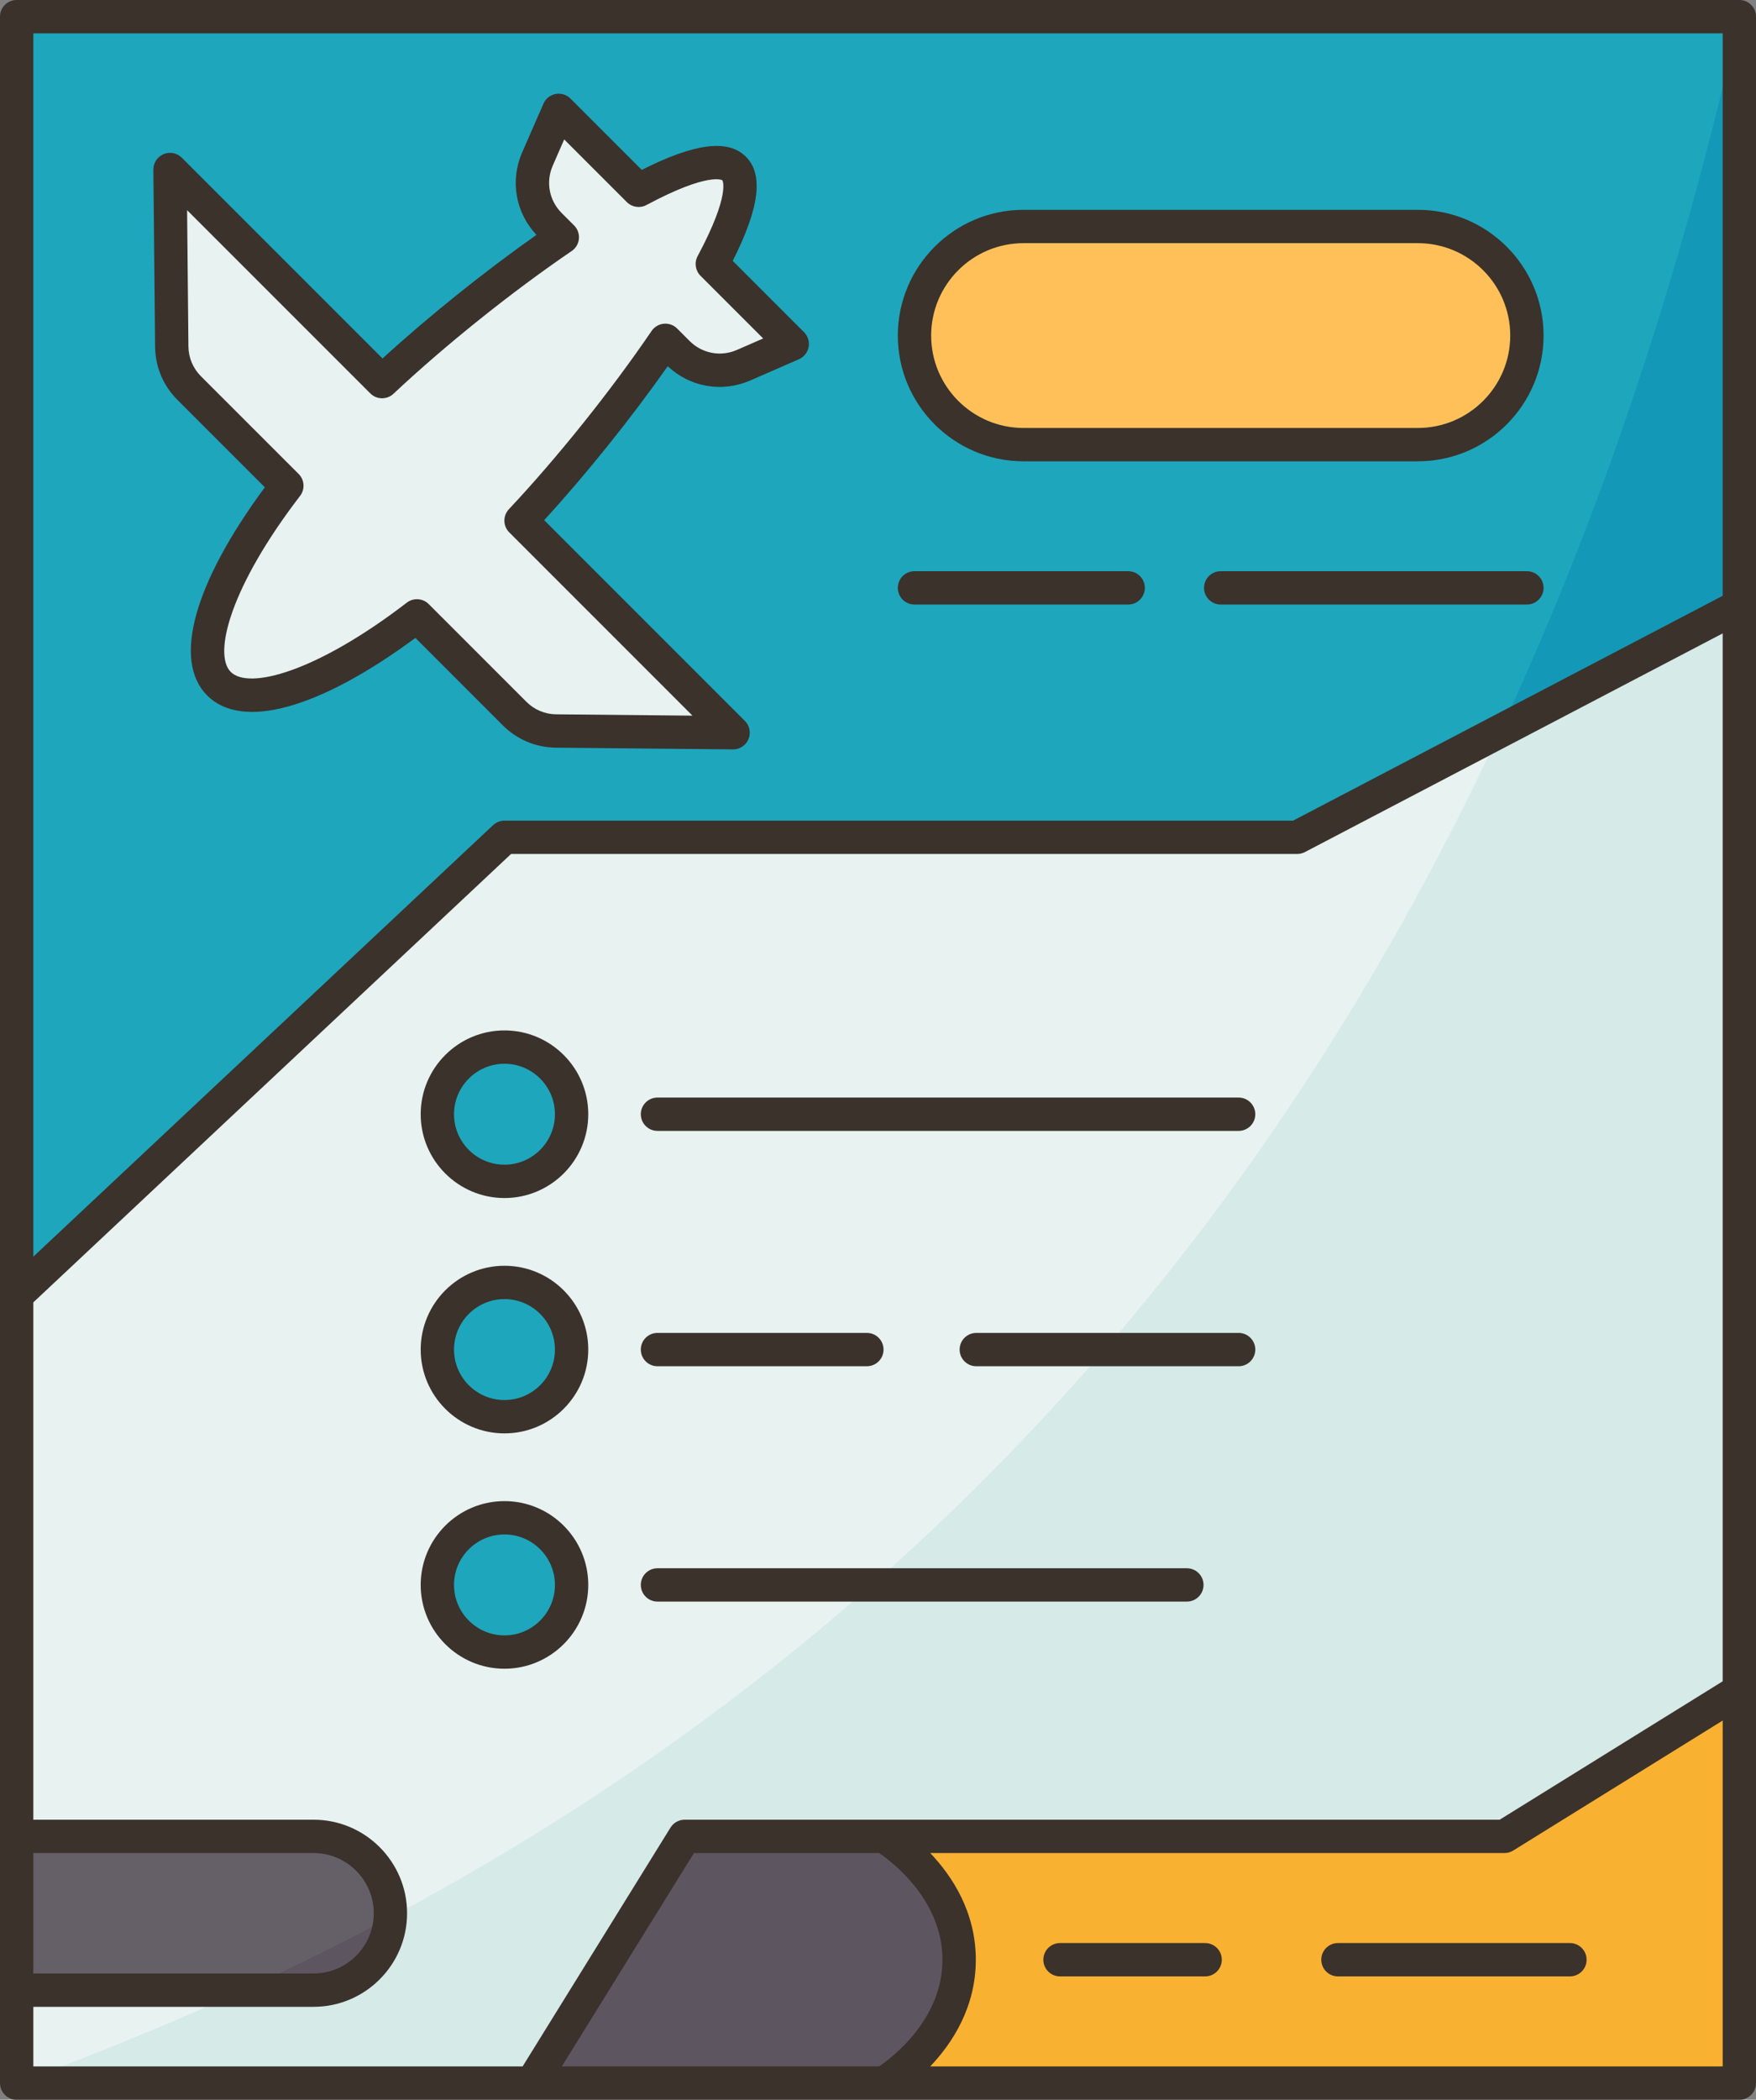
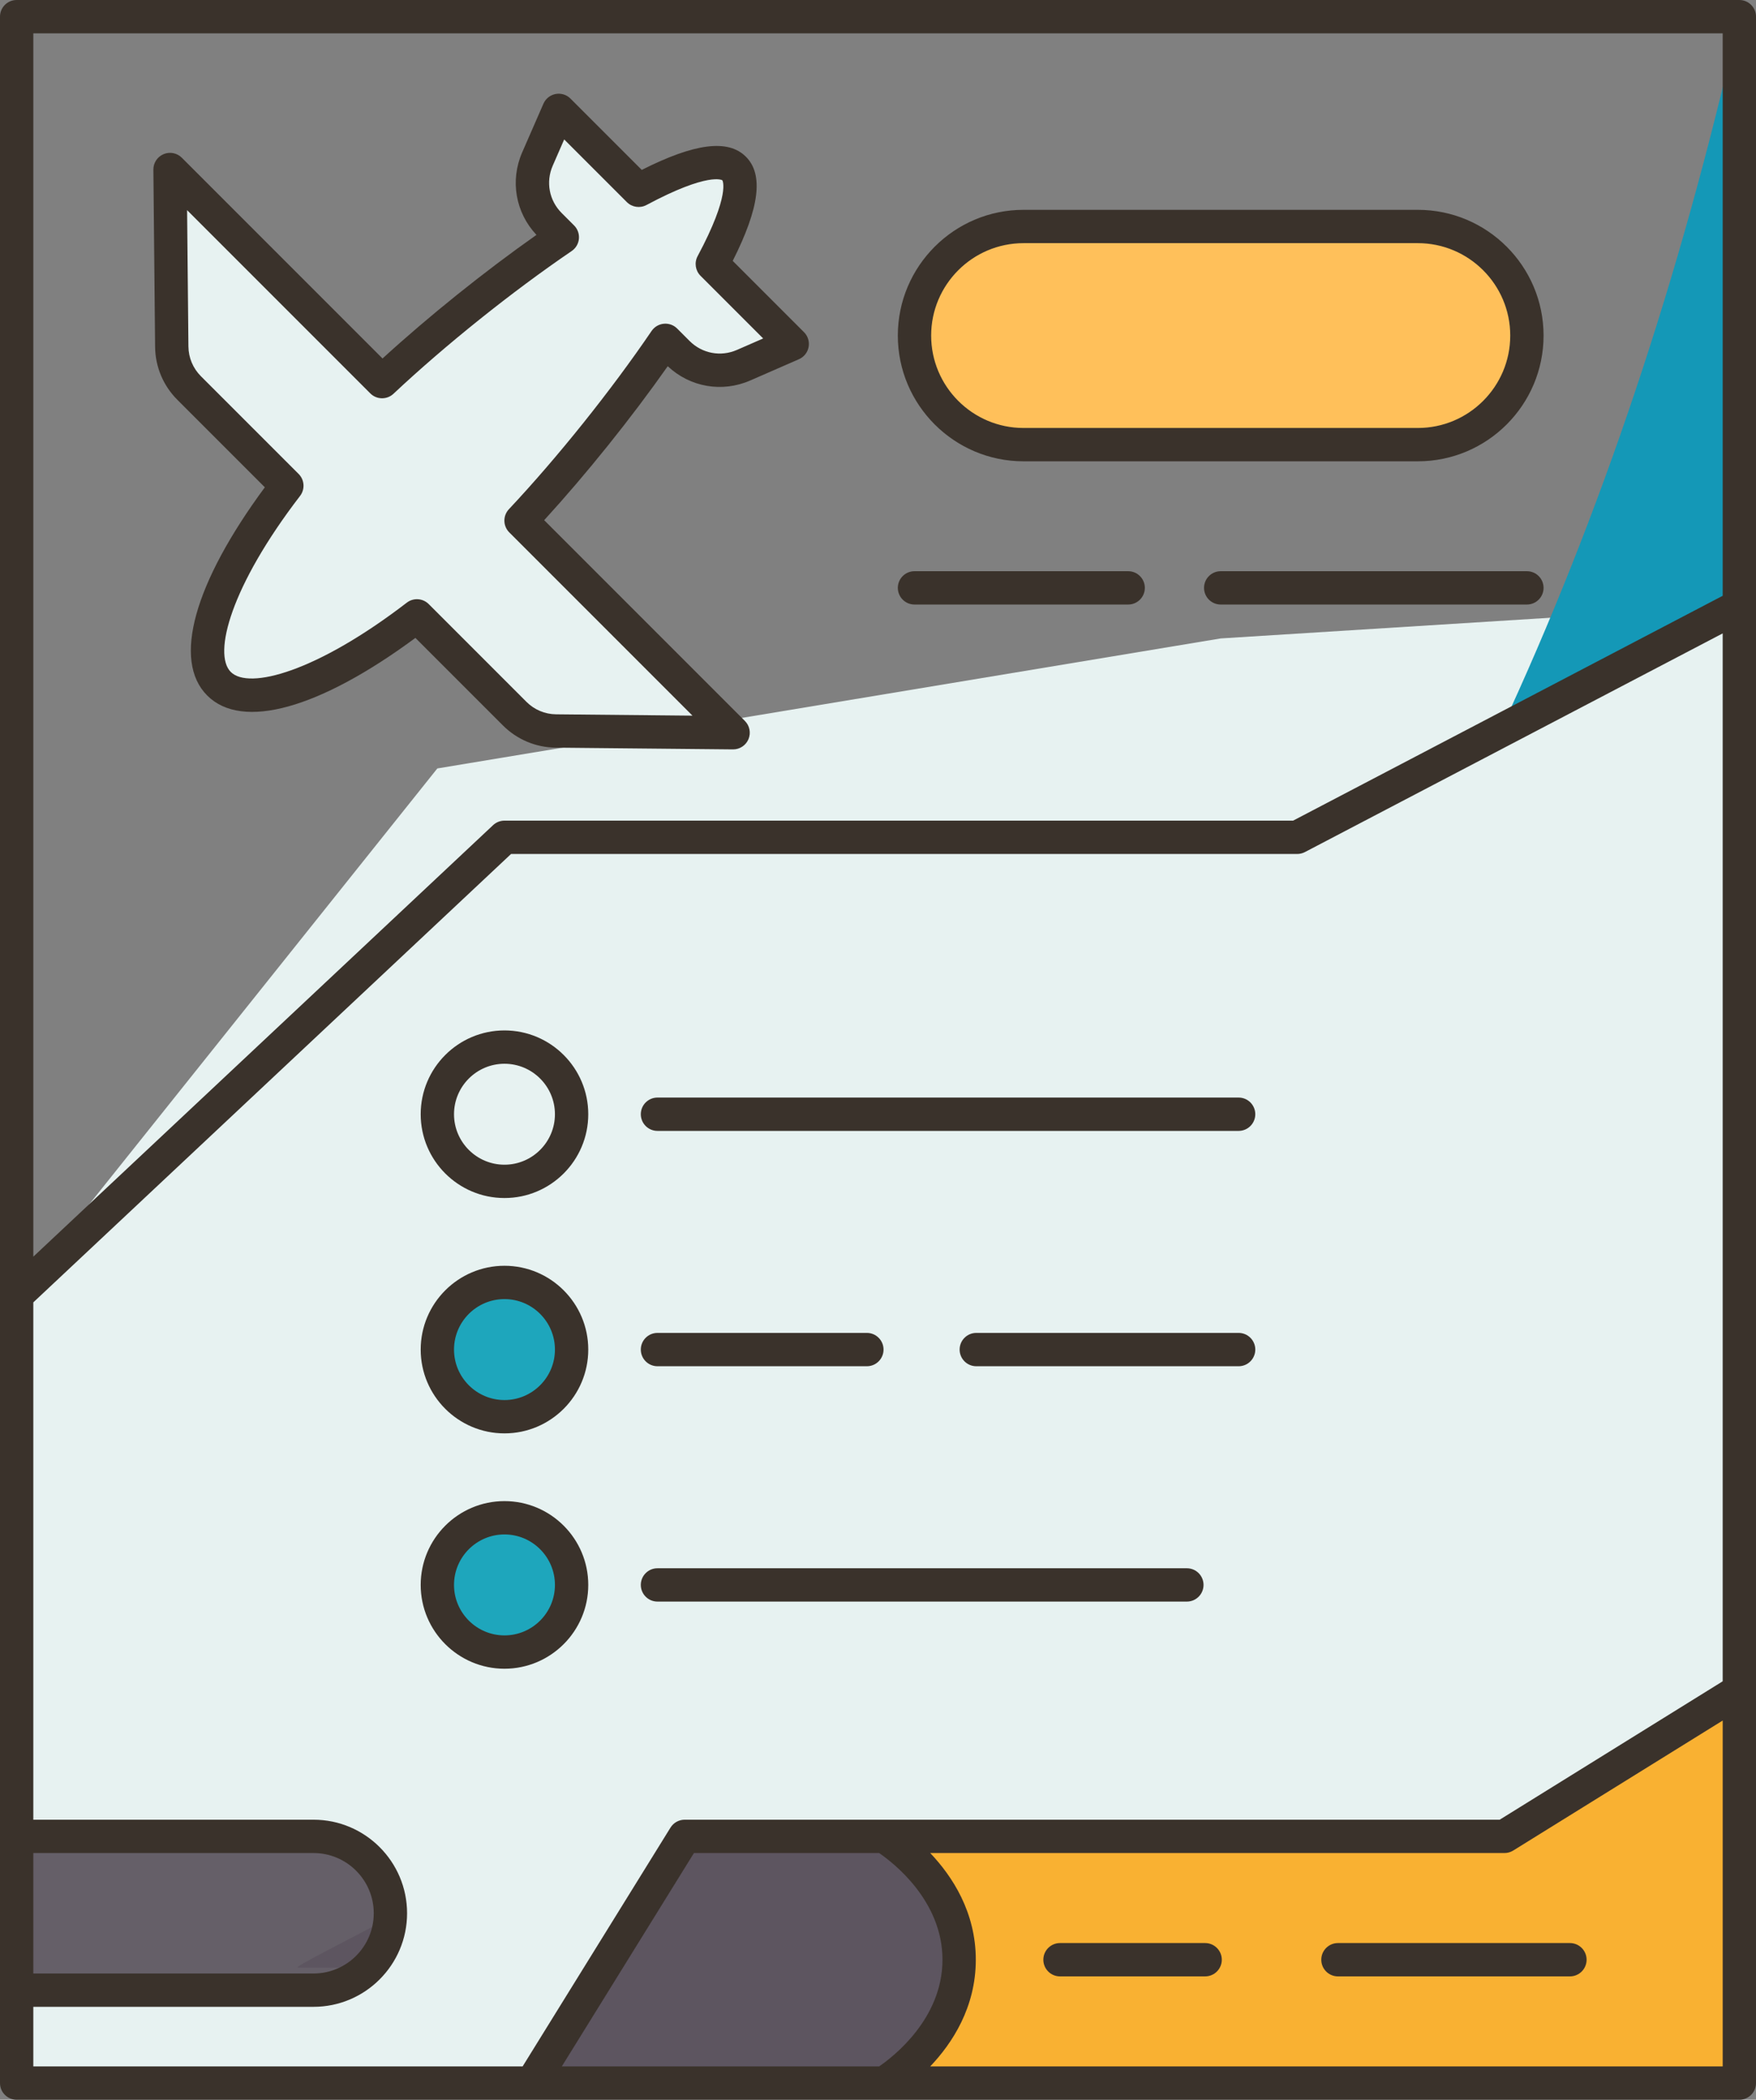
<svg xmlns="http://www.w3.org/2000/svg" height="504.0" preserveAspectRatio="xMidYMid meet" version="1.0" viewBox="0.0 0.0 421.6 504.0" width="421.6" zoomAndPan="magnify">
  <rect x="0.0" y="0.0" width="421.6" height="504.0" fill="#808080" stroke="none" />
  <g>
    <g>
      <g id="change1_1">
        <path d="M336.997 359.601L212.251 440.791 212.251 500.001 417.601 500.001 417.601 405.791z" fill="#ffc05a" />
      </g>
      <g id="change2_1">
        <path d="M293.076,153.243l-188.075,31.208l-101,126.429v129.91c7.502,12.303,7.502,24.607,0,36.91v22.3 h123.71l43.054-40.755l41.486-18.455h148.95l56.4-35v-260.36L293.076,153.243z" fill="#e7f2f1" />
      </g>
      <g id="change3_1">
        <path d="M121.121,364.311c8.9,0,16.12,7.22,16.12,16.12s-7.22,16.11-16.12,16.11s-16.12-7.21-16.12-16.11 S112.221,364.311,121.121,364.311z" fill="#1ea6bc" />
      </g>
      <g id="change3_2">
        <path d="M121.121,307.821c8.9,0,16.12,7.22,16.12,16.12s-7.22,16.11-16.12,16.11s-16.12-7.21-16.12-16.11 S112.221,307.821,121.121,307.821z" fill="#1ea6bc" />
      </g>
      <g id="change3_3">
-         <path d="M121.121,251.331c8.9,0,16.12,7.22,16.12,16.12c0,8.9-7.22,16.11-16.12,16.11 s-16.12-7.21-16.12-16.11C105.001,258.551,112.221,251.331,121.121,251.331z" fill="#1ea6bc" />
-       </g>
+         </g>
      <g id="change3_4">
-         <path d="M417.601,4.001v141.43l-106.15,55.55h-190.33l-117.12,109.9V4.001H417.601z" fill="#1ea6bc" />
-       </g>
+         </g>
      <g id="change1_2">
        <path d="M340.411,54.371c14.46,0,26.18,11.72,26.18,26.18c0,7.23-2.93,13.77-7.67,18.51 c-4.74,4.74-11.28,7.67-18.51,7.67h-94.67c-14.46,0-26.18-11.73-26.18-26.18c0-7.23,2.93-13.77,7.67-18.51 c4.73-4.74,11.28-7.67,18.51-7.67H340.411z" fill="#ffc05a" />
      </g>
      <g id="change4_1">
        <path d="M212.251,440.791c0,0,18.03,10.58,18.03,29.6c0,19.02-18.03,29.61-18.03,29.61h-84.54l36.67-59.21 H212.251z" fill="#655f68" />
      </g>
      <g id="change4_2">
        <path d="M75.281,440.791c10.19,0,18.45,8.26,18.45,18.45c0,5.1-2.07,9.72-5.4,13.06 c-3.34,3.34-7.95,5.4-13.05,5.4H4.001v-36.91H75.281z" fill="#655f68" />
      </g>
      <g id="change2_2">
        <path d="M190.211,82.561l-11.69,5.1c-5.37,2.35-11.63,1.17-15.78-2.98l-2.99-2.99 c-10.05,14.78-22.9,30.76-34.65,43.28l50.91,50.91l-42.51-0.42c-3.73-0.03-7.3-1.53-9.94-4.17l-23.46-23.46 c-21.12,16.23-40.42,23.39-47.52,16.29c-7.1-7.1,0.06-26.4,16.29-47.52l-23.46-23.47c-2.64-2.63-4.14-6.2-4.17-9.93l-0.42-42.51 l50.91,50.91c12.52-11.75,28.5-24.6,43.28-34.65l-2.99-3c-4.15-4.14-5.33-10.4-2.98-15.77l5.1-11.69l19.19,19.19 c11.04-5.91,19.68-8.48,22.93-5.24c3.24,3.25,0.67,11.89-5.24,22.93L190.211,82.561z" fill="#e7f2f1" />
      </g>
      <g id="change5_1">
        <path d="M417.601,4.001v141.43l-57.4,30.04C384.291,123.751,403.451,66.621,417.601,4.001z" fill="#1498b7" />
      </g>
      <g id="change6_1">
        <path d="M417.601,405.791v94.21h-205.35c0,0,18.03-10.59,18.03-29.61c0-19.02-18.03-29.6-18.03-29.6h148.95 L417.601,405.791z" fill="#f9b132" />
      </g>
      <g id="change7_1">
        <path d="M212.251,440.791c0,0,18.03,10.58,18.03,29.6c0,19.02-18.03,29.61-18.03,29.61h-84.54l36.67-59.21 H212.251z" fill="#5d5560" />
      </g>
      <g id="change7_2">
-         <path d="M93.711,460.221c-0.25,4.71-2.26,8.96-5.38,12.08c-3.34,3.34-7.95,5.4-13.05,5.4h-16.85 C70.461,472.171,82.221,466.351,93.711,460.221z" fill="#5d5560" />
+         <path d="M93.711,460.221c-0.25,4.71-2.26,8.96-5.38,12.08h-16.85 C70.461,472.171,82.221,466.351,93.711,460.221z" fill="#5d5560" />
      </g>
      <g id="change8_1">
-         <path d="M265.211,323.941c37.34-43.27,69.03-92.73,94.99-148.47l57.4-30.04v260.36l-56.4,35h-148.95h-47.87 l-36.67,59.21H4.001c18.72-6.8,36.87-14.23,54.43-22.3h16.85c5.1,0,9.71-2.06,13.05-5.4c3.12-3.12,5.13-7.37,5.38-12.08 c42.25-22.52,80.8-49.1,115.61-79.79C229.171,362.941,247.801,344.111,265.211,323.941z" fill="#d6eae8" />
-       </g>
+         </g>
    </g>
    <g id="change9_1">
      <path d="M4,504.002h413.602c2.209,0,4-1.791,4-4V4c0-2.209-1.791-4-4-4H4C1.791,0,0,1.791,0,4v496.002 C0,502.211,1.791,504.002,4,504.002z M8,444.787h67.279c7.971,0,14.456,6.485,14.456,14.457S83.25,473.7,75.279,473.7H8V444.787z M8,481.7h67.279c12.382,0,22.456-10.074,22.456-22.457s-10.074-22.457-22.456-22.457H8V312.609L122.703,204.98h188.743 c0.646,0,1.282-0.156,1.854-0.456l100.301-52.488v251.53l-53.539,33.22H164.381c-1.385,0-2.671,0.716-3.4,1.894l-35.502,57.321H8 V481.7z M226.281,470.395c0,14.224-11.915,23.354-15.212,25.607h-76.181l31.72-51.215h44.461 C214.379,447.049,226.281,456.177,226.281,470.395z M223.338,496.002c5.297-5.568,10.944-14.178,10.944-25.607 c0-11.43-5.646-20.039-10.944-25.608h137.865c0.745,0,1.476-0.208,2.109-0.601l50.29-31.203v83.02H223.338z M413.602,8v135.008 L310.463,196.98H121.12c-1.017,0-1.995,0.387-2.737,1.083L8,301.638V8H413.602z M121.12,287.565 c11.092,0,20.116-9.023,20.116-20.115s-9.024-20.116-20.116-20.116s-20.115,9.024-20.115,20.116S110.028,287.565,121.12,287.565z M121.12,255.334c6.681,0,12.116,5.435,12.116,12.116c0,6.68-5.436,12.115-12.116,12.115s-12.115-5.435-12.115-12.115 C109.005,260.77,114.439,255.334,121.12,255.334z M153.854,267.45c0-2.209,1.791-4,4-4h139.53c2.209,0,4,1.791,4,4s-1.791,4-4,4 h-139.53C155.646,271.45,153.854,269.659,153.854,267.45z M121.12,344.055c11.092,0,20.116-9.023,20.116-20.115 s-9.024-20.116-20.116-20.116s-20.115,9.024-20.115,20.116S110.028,344.055,121.12,344.055z M121.12,311.824 c6.681,0,12.116,5.435,12.116,12.116c0,6.68-5.436,12.115-12.116,12.115s-12.115-5.435-12.115-12.115 C109.005,317.259,114.439,311.824,121.12,311.824z M301.385,323.94c0,2.209-1.791,4-4,4h-62.986c-2.209,0-4-1.791-4-4s1.791-4,4-4 h62.986C299.594,319.94,301.385,321.731,301.385,323.94z M153.854,323.94c0-2.209,1.791-4,4-4h50.276c2.209,0,4,1.791,4,4 s-1.791,4-4,4h-50.276C155.646,327.94,153.854,326.149,153.854,323.94z M141.236,380.43c0-11.092-9.024-20.116-20.116-20.116 s-20.115,9.024-20.115,20.116s9.023,20.115,20.115,20.115S141.236,391.521,141.236,380.43z M109.005,380.43 c0-6.681,5.435-12.116,12.115-12.116s12.116,5.435,12.116,12.116c0,6.68-5.436,12.115-12.116,12.115S109.005,387.11,109.005,380.43 z M153.854,380.43c0-2.209,1.791-4,4-4h127.103c2.209,0,4,1.791,4,4s-1.791,4-4,4H157.854 C155.646,384.43,153.854,382.639,153.854,380.43z M293.343,470.395c0,2.209-1.791,4-4,4h-34.845c-2.209,0-4-1.791-4-4s1.791-4,4-4 h34.845C291.552,466.395,293.343,468.186,293.343,470.395z M380.926,470.395c0,2.209-1.791,4-4,4h-55.698c-2.209,0-4-1.791-4-4 s1.791-4,4-4h55.698C379.135,466.395,380.926,468.186,380.926,470.395z M245.742,110.728h94.673 c16.642,0,30.181-13.539,30.181-30.181s-13.539-30.181-30.181-30.181h-94.673c-16.642,0-30.181,13.539-30.181,30.181 S229.101,110.728,245.742,110.728z M245.742,58.366h94.673c12.23,0,22.181,9.95,22.181,22.181s-9.95,22.181-22.181,22.181h-94.673 c-12.23,0-22.181-9.95-22.181-22.181S233.512,58.366,245.742,58.366z M215.562,141.106c0-2.209,1.791-4,4-4h51.304 c2.209,0,4,1.791,4,4s-1.791,4-4,4h-51.304C217.353,145.106,215.562,143.315,215.562,141.106z M370.596,141.106 c0,2.209-1.791,4-4,4h-73.518c-2.209,0-4-1.791-4-4s1.791-4,4-4h73.518C368.805,137.106,370.596,138.897,370.596,141.106z M42.583,95.964l21.002,21.002c-17.025,23.047-22.209,41.606-13.833,49.982c8.374,8.375,26.936,3.192,49.982-13.833l21.003,21.003 c3.398,3.398,7.917,5.296,12.725,5.343l42.513,0.415c0.014,0,0.026,0,0.039,0c1.609,0,3.064-0.965,3.688-2.451 c0.629-1.499,0.289-3.228-0.86-4.377l-48.188-48.188c10.158-11.112,20.882-24.473,29.665-36.958 c5.336,5.027,13.047,6.38,19.804,3.429l11.687-5.104c1.212-0.529,2.084-1.623,2.33-2.922c0.245-1.3-0.167-2.637-1.103-3.572 l-17.115-17.115c6.435-12.754,7.431-20.734,3.164-25.001c-4.269-4.268-12.247-3.271-25.001,3.164l-17.116-17.116 c-0.935-0.935-2.273-1.347-3.571-1.102c-1.299,0.246-2.394,1.118-2.923,2.33l-5.104,11.687c-2.95,6.757-1.598,14.467,3.43,19.803 c-12.484,8.784-25.847,19.508-36.959,29.666L43.652,37.859c-1.149-1.148-2.879-1.489-4.377-0.859 c-1.498,0.629-2.467,2.102-2.451,3.727l0.414,42.513C37.286,88.047,39.185,92.566,42.583,95.964z M88.906,94.427 c1.527,1.528,3.991,1.564,5.565,0.088c12.482-11.716,28.478-24.523,42.788-34.26c0.985-0.67,1.62-1.745,1.732-2.932 c0.112-1.186-0.311-2.361-1.153-3.204l-2.992-2.993c-3.002-3.002-3.844-7.455-2.145-11.346v0l2.756-6.312L150.5,48.51 c1.245,1.246,3.161,1.529,4.715,0.699c14.935-7.988,18.188-5.96,18.213-5.936c0.023,0.026,2.055,3.274-5.936,18.213 c-0.831,1.554-0.547,3.469,0.699,4.715l15.041,15.041l-6.312,2.756c-3.892,1.7-8.345,0.857-11.348-2.145l-2.992-2.992 c-0.842-0.842-2.01-1.266-3.204-1.154c-1.187,0.112-2.261,0.747-2.932,1.732c-9.735,14.311-22.542,30.307-34.259,42.788 c-1.479,1.575-1.439,4.039,0.088,5.566l43.987,43.987l-32.722-0.319c-2.7-0.026-5.238-1.092-7.146-3L102.933,145 c-0.775-0.776-1.8-1.171-2.829-1.171c-0.854,0-1.714,0.273-2.436,0.828c-21.634,16.618-37.921,20.973-42.26,16.635 c-4.339-4.34,0.017-20.625,16.636-42.258c1.224-1.593,1.076-3.845-0.344-5.266L48.239,90.307c-1.908-1.909-2.975-4.446-3.001-7.146 L44.919,50.44L88.906,94.427z" fill="#3a322b" />
    </g>
  </g>
</svg>